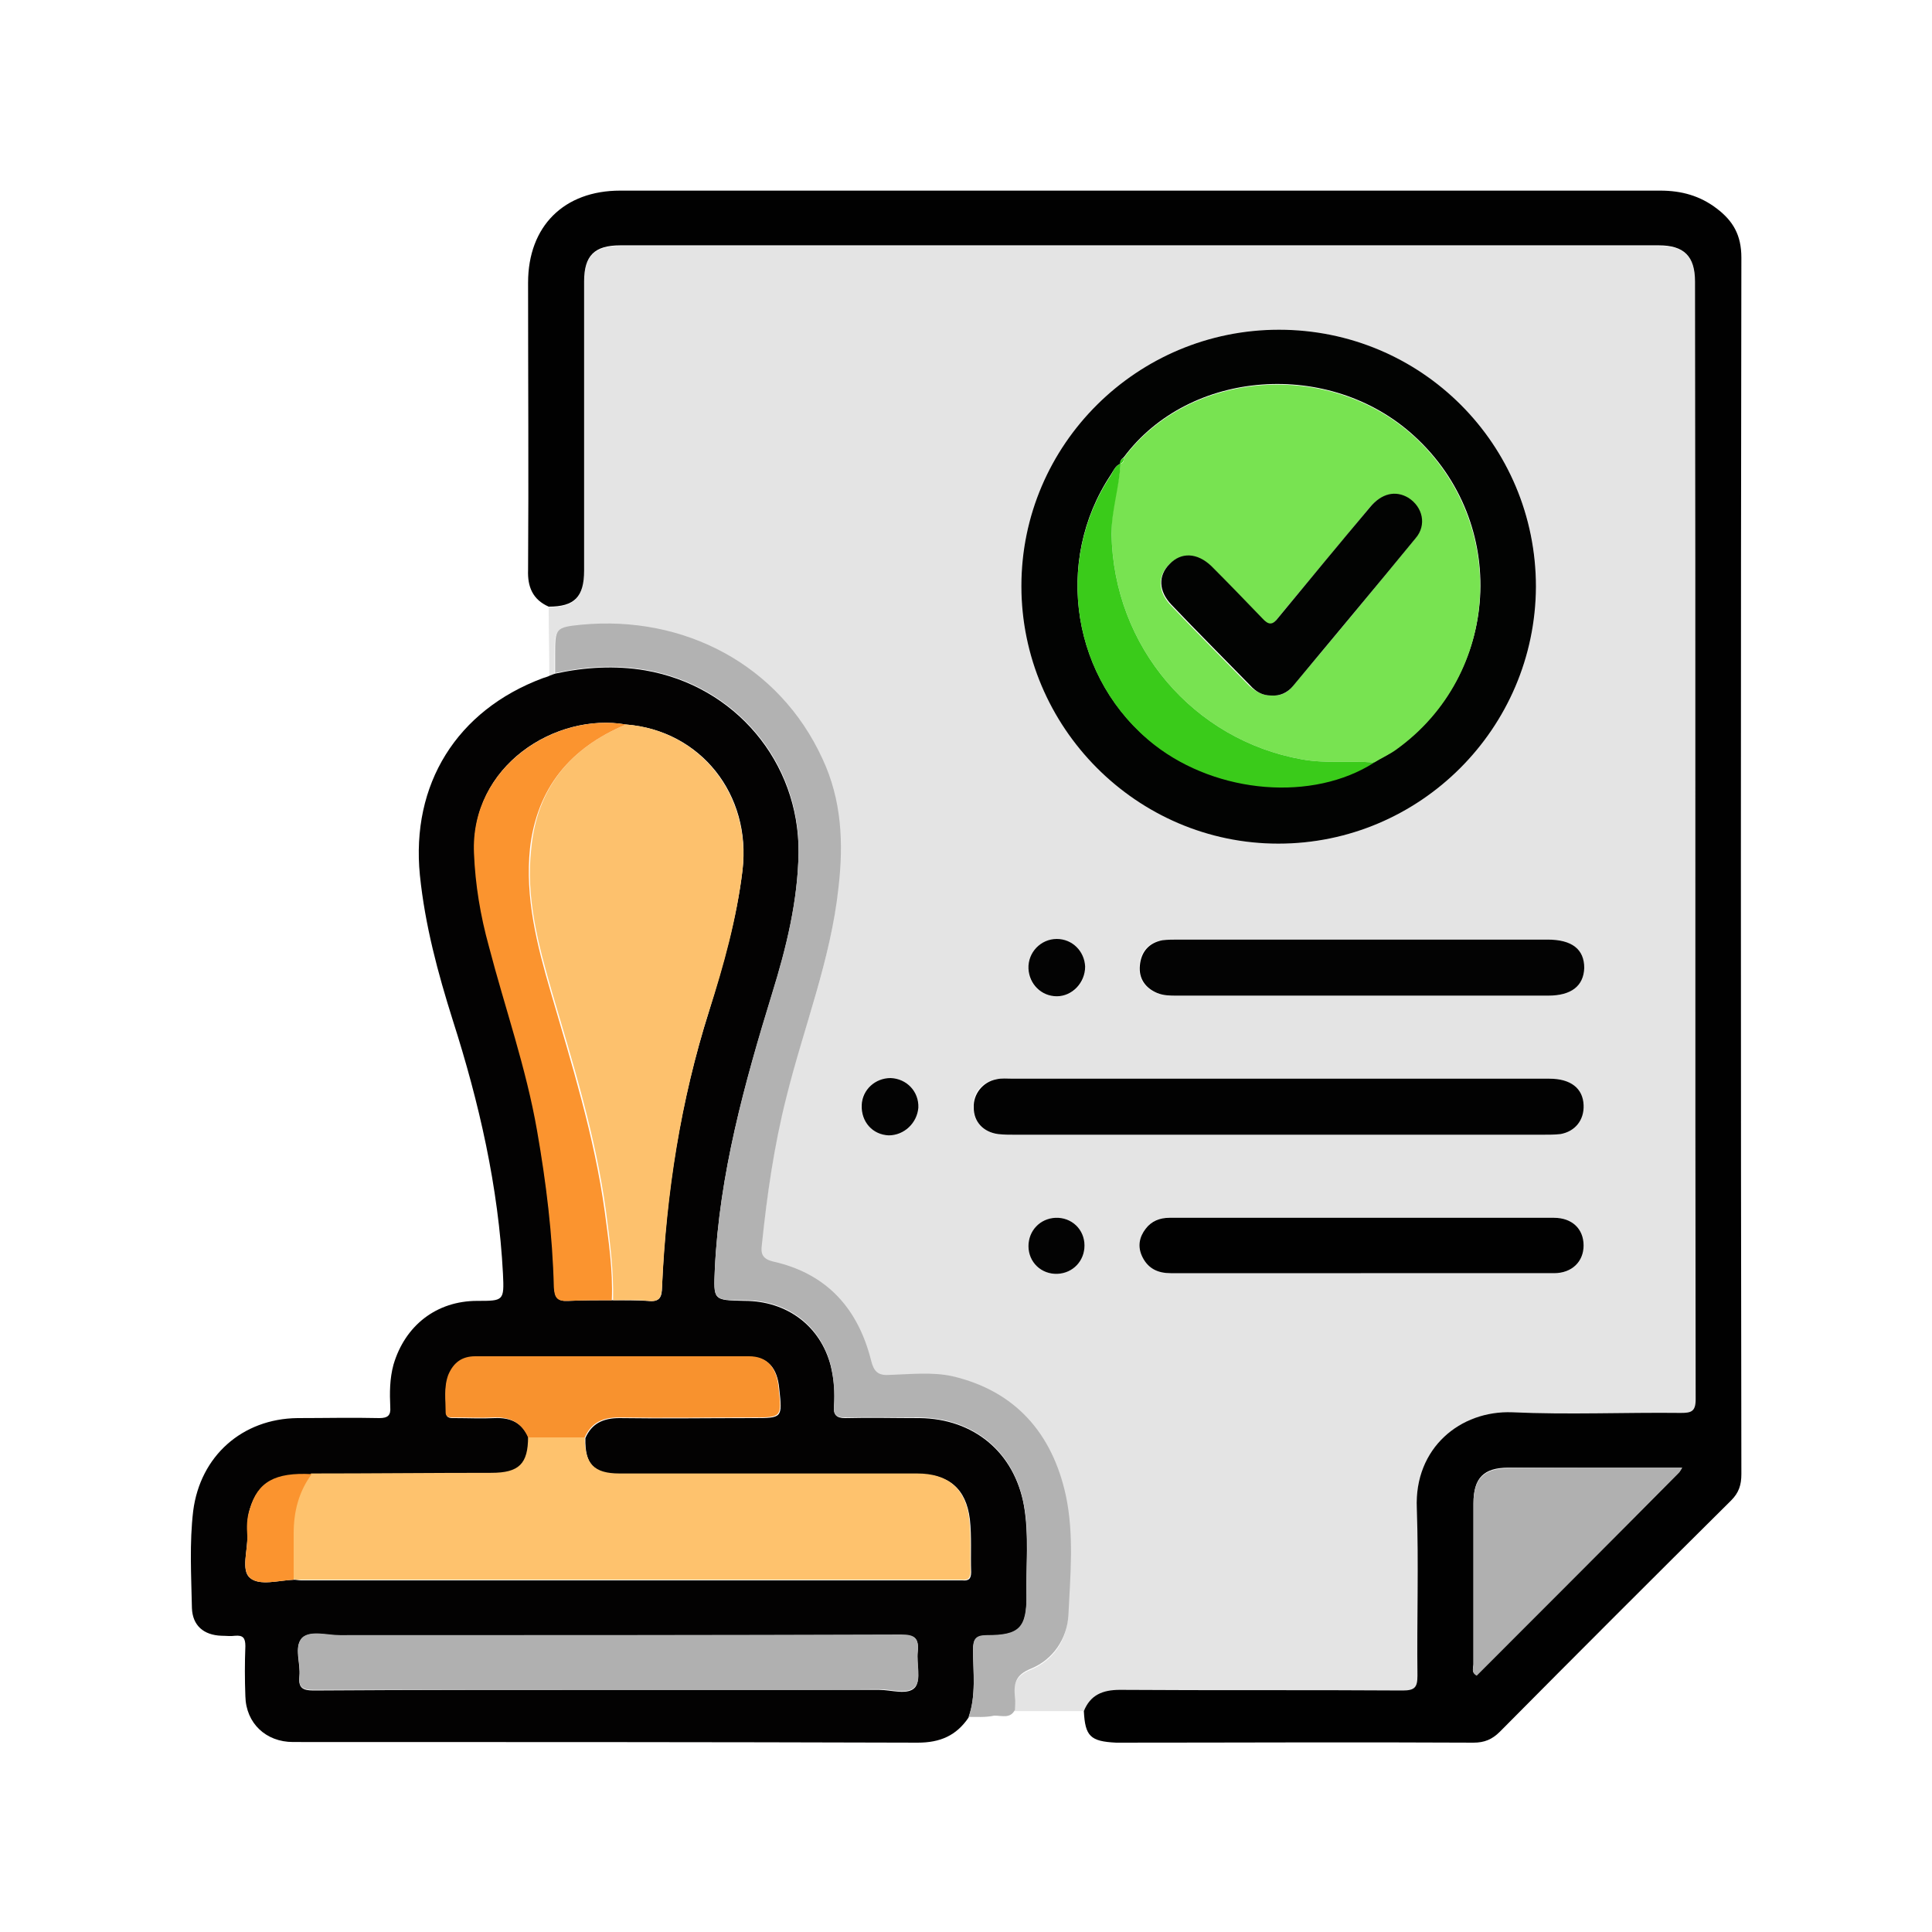
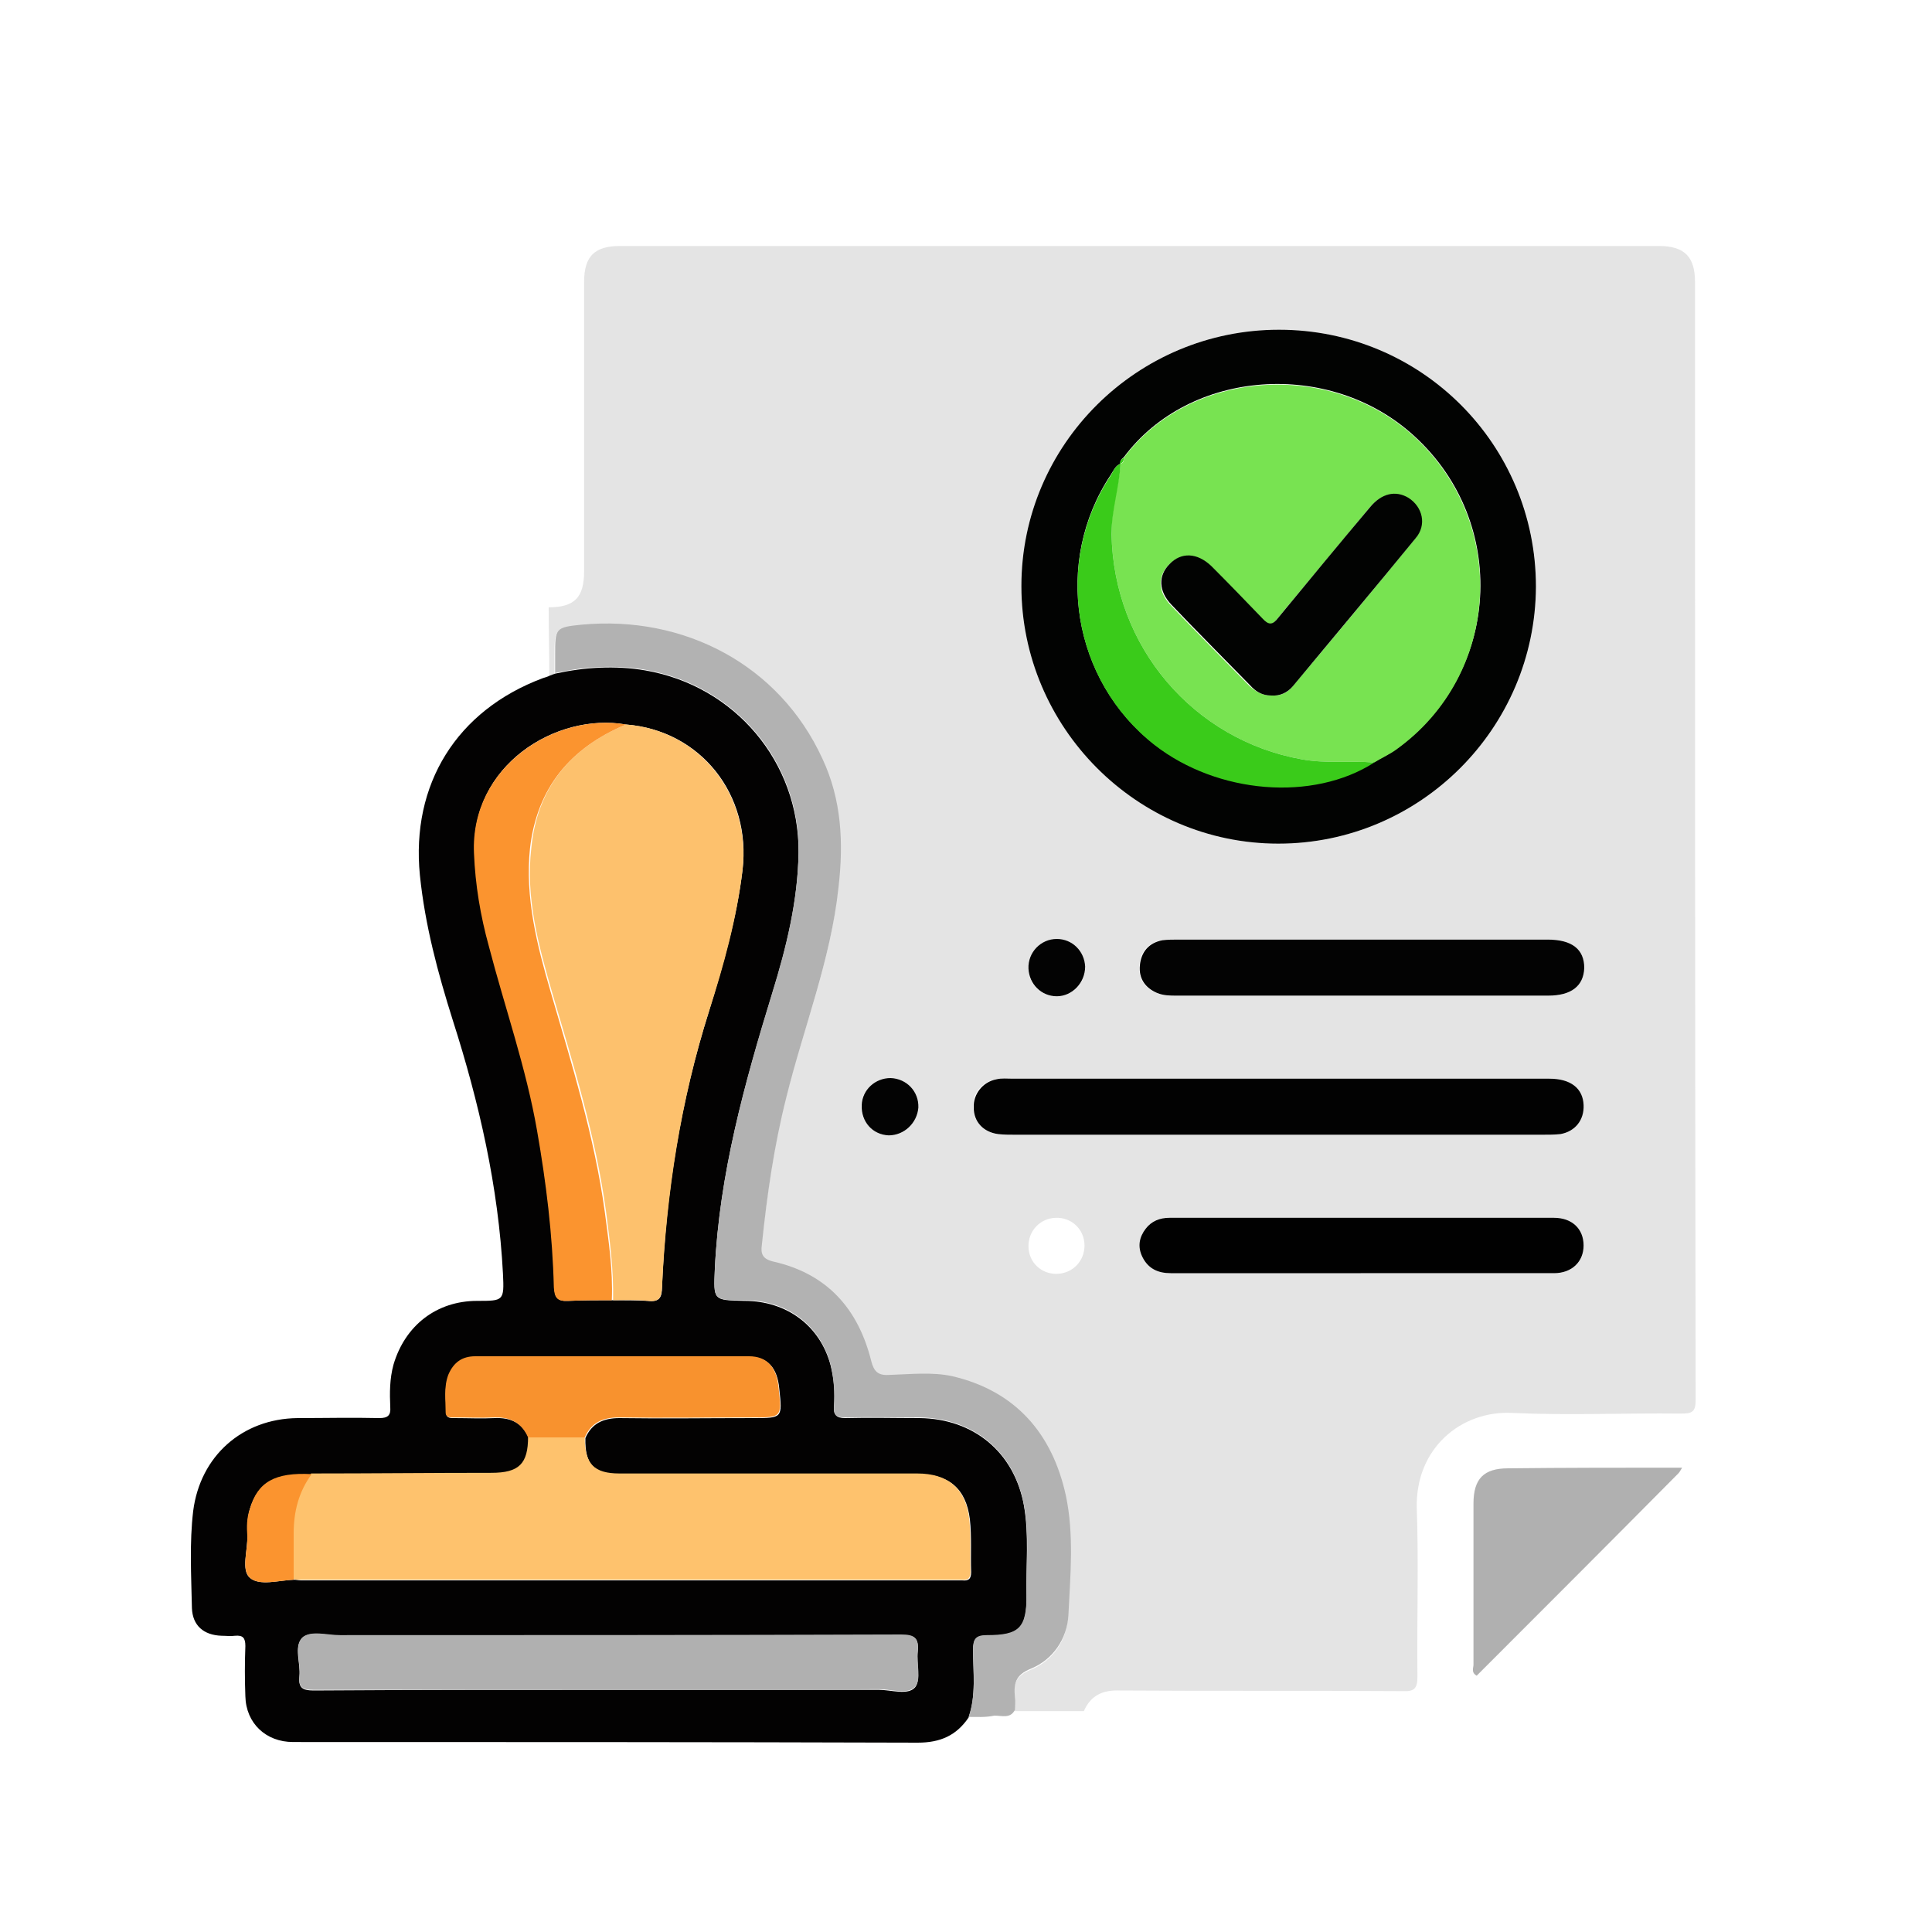
<svg xmlns="http://www.w3.org/2000/svg" version="1.1" id="Layer_1" x="0px" y="0px" viewBox="0 0 300 300" style="enable-background:new 0 0 300 300;" xml:space="preserve">
  <style type="text/css">
	.st0{fill:#E4E4E4;}
	.st1{fill:#030202;}
	.st2{fill:#010101;}
	.st3{fill:#B2B2B2;}
	.st4{fill:#020302;}
	.st5{fill:#020202;}
	.st6{fill:#030303;}
	.st7{fill:#FDC16D;}
	.st8{fill:#FEC26D;}
	.st9{fill:#B0B0B0;}
	.st10{fill:#FB942F;}
	.st11{fill:#F8922E;}
	.st12{fill:#78E351;}
	.st13{fill:#3ACB1A;}
</style>
  <g>
    <path class="st0" d="M168.3,265.7c-3.6,0-7.2,0-10.8,0c0-0.6,0-1.3,0-1.9c-0.2-2.1,0.1-3.5,2.5-4.5c3.5-1.4,5.7-4.6,5.8-8.3   c0.3-6.2,0.9-12.5-0.4-18.6c-2.1-9.6-7.7-16.2-17.6-18.5c-3.2-0.8-6.6-0.3-9.9-0.2c-1.7,0-2.3-0.6-2.7-2.1   c-2-8.2-6.8-13.6-15.2-15.5c-1.7-0.4-1.9-1.2-1.8-2.6c0.9-7.7,1.9-15.4,3.8-22.9c2.7-10.9,7-21.3,8.1-32.6c0.7-6.9,0.4-13.7-2.5-20   c-6.7-14.5-21.5-22.3-37.4-20.8c-4.1,0.4-4.1,0.5-4.1,4.7c0,0.9,0,1.9,0,2.8c-0.3,0.1-0.5,0.2-0.8,0.3c0-3.6-0.1-7.1-0.1-10.7   c4,0,5.5-1.5,5.5-5.6c0-15,0-29.9,0-44.9c0-4,1.6-5.6,5.6-5.6c53.8,0,107.5,0,161.3,0c4,0,5.6,1.7,5.6,5.6   c0,57.9,0,115.7,0.1,173.6c0,1.9-0.6,2.1-2.3,2.1c-8.7-0.1-17.5,0.3-26.2-0.1c-7.9-0.4-15.1,5.5-14.8,14.9c0.3,8.6,0,17.3,0.1,26   c0,1.8-0.4,2.4-2.3,2.3c-14.6-0.1-29.3,0-43.9-0.1C171.3,262.4,169.4,263.2,168.3,265.7z M238.5,91.1c0.1-22-17.8-39.9-39.9-39.9   c-22,0-40,17.8-40,39.8c0,21.9,18,39.9,39.9,40C220.5,131,238.4,113.1,238.5,91.1z M198.8,167.5c-13.9,0-27.7,0-41.6,0   c-0.9,0-1.7,0-2.6,0.1c-2.2,0.4-3.6,2.2-3.5,4.4c0.1,2.2,1.6,3.8,3.8,4.1c0.9,0.1,1.7,0.1,2.6,0.1c27.3,0,54.6,0,81.9,0   c0.9,0,1.9,0,2.8-0.1c2.3-0.3,3.7-2.1,3.6-4.5c-0.1-2.6-2-4.1-5.3-4.1C226.7,167.5,212.8,167.5,198.8,167.5z M211.5,154.6   c9.6,0,19.2,0,28.8,0c3.7,0,5.6-1.5,5.6-4.3c0.1-2.9-1.8-4.4-5.7-4.4c-0.2,0-0.3,0-0.5,0c-18.9,0-37.8,0-56.7,0   c-0.9,0-1.7,0-2.6,0.1c-2.2,0.4-3.3,1.8-3.5,3.9c-0.2,2,0.8,3.5,2.7,4.3c1,0.4,2,0.4,3,0.4C192.3,154.6,201.9,154.6,211.5,154.6z    M211.3,197.7c10,0,20,0,30,0c2.8,0,4.6-1.7,4.6-4.3c0-2.6-1.7-4.3-4.6-4.3c-19.9,0-39.8,0-59.7,0c-1.5,0-2.8,0.4-3.7,1.7   c-1,1.4-1.3,2.9-0.5,4.4c0.9,1.8,2.4,2.5,4.4,2.5C191.7,197.7,201.5,197.7,211.3,197.7z M164.1,154.7c2.5,0,4.4-2,4.4-4.5   c-0.1-2.4-2-4.3-4.4-4.3c-2.4,0-4.4,2.1-4.4,4.6C159.7,152.8,161.7,154.7,164.1,154.7z M168.4,193.4c0-2.5-2-4.4-4.5-4.3   c-2.4,0.1-4.2,2-4.2,4.4c0,2.5,2,4.4,4.5,4.3C166.6,197.7,168.4,195.8,168.4,193.4z M138,176.3c2.3,0.1,4.4-1.8,4.5-4.2   c0.1-2.5-1.8-4.6-4.3-4.6c-2.4-0.1-4.4,1.8-4.5,4.2C133.7,174.2,135.6,176.2,138,176.3z" />
    <path class="st1" d="M85.4,104.9c0.3-0.1,0.5-0.2,0.8-0.3c4.6-1,9.3-1.3,14-0.5c13.9,2.4,23.9,14.2,23.8,28.3   c-0.1,7.5-1.9,14.8-4.1,21.9c-4.3,14-8.2,28-8.9,42.8c-0.2,4.8-0.3,4.8,4.6,4.9c6.6,0,11.8,3.9,13.4,10.1c0.5,2.1,0.7,4.2,0.5,6.3   c-0.1,1.3,0.4,1.8,1.7,1.8c3.9-0.1,7.7,0,11.6,0c8.4,0.1,14.7,5.3,16.2,13.6c0.8,4.6,0.3,9.3,0.4,13.9c0.1,5.1-1.1,6.3-6.2,6.3   c-1.7,0-2.1,0.6-2.1,2.2c0,3.5,0.5,7.1-0.7,10.5c-1.9,2.8-4.4,3.9-7.9,3.9c-32.3-0.1-64.7-0.1-97-0.1c-4.2,0-7.3-2.9-7.4-7.1   c-0.1-2.6-0.1-5.2,0-7.8c0-1.3-0.4-1.7-1.6-1.6c-0.7,0.1-1.4,0-2.1,0c-2.8-0.1-4.5-1.6-4.6-4.3c-0.1-5-0.4-10.1,0.2-15.1   c1.1-8.5,7.6-14.3,16.2-14.4c4.2,0,8.5-0.1,12.7,0c1.3,0,1.8-0.4,1.7-1.7c-0.1-2.2-0.1-4.4,0.5-6.6c1.8-6.1,6.7-9.9,13-9.9   c4.1,0,4.2,0,4-4.2c-0.7-13.5-3.7-26.6-7.8-39.4c-2.3-7.3-4.3-14.7-5.1-22.5c-1.4-14.1,5.7-25.6,19.1-30.6   C84.6,105.2,85,105.1,85.4,104.9z M45.6,245.3c0.4,0,0.8,0.1,1.2,0.1c34,0,68,0,101.9,0c0.2,0,0.5,0,0.7,0c1,0.1,1.4-0.2,1.4-1.3   c-0.1-2.7,0.1-5.5-0.2-8.2c-0.6-4.8-3.3-7-8.1-7c-15.4,0-30.8,0-46.2,0c-4.1,0-5.5-1.5-5.4-5.6c1-2.3,2.8-3.1,5.3-3.1   c6.9,0.1,13.8,0,20.8,0c4.5,0,4.5,0,4-4.6c-0.3-3.2-1.8-4.9-4.6-4.9c-14.2-0.1-28.3,0-42.5,0c-2,0-3.4,1-4.2,2.9   c-0.8,1.9-0.4,3.9-0.4,5.8c0,0.9,0.8,0.8,1.4,0.8c2,0,4.1,0.1,6.1,0c2.5-0.1,4.3,0.7,5.3,3.1c0,4.2-1.4,5.6-5.7,5.6   c-9.3,0-18.6,0.1-28,0.1c-5.7-0.3-8.3,1.2-9.6,5.3c-0.4,1.4-0.4,2.8-0.4,4.2c0.1,2.2-1,5.3,0.4,6.5   C40.3,246.3,43.2,245.4,45.6,245.3z M95.2,201.9c1.8,0,3.6,0,5.4,0.1c1.8,0.2,2.2-0.5,2.2-2.2c0.6-14.6,2.9-28.9,7.3-42.8   c2.2-7.2,4.3-14.4,5.2-21.9c1.4-11.7-6.5-21.7-18.1-22.6c-10.9-1.9-24.2,6.4-23.5,20c0.2,4.9,1.1,9.7,2.3,14.4   c2.6,9.5,5.9,18.9,7.5,28.7c1.4,8.1,2.4,16.2,2.6,24.3c0,1.6,0.5,2.2,2.2,2.1C90.6,201.9,92.9,201.9,95.2,201.9z M94.5,262.4   c14,0,28,0,42,0c1.9,0,4.5,0.9,5.6-0.4c0.9-1.1,0.2-3.6,0.4-5.5c0.2-2.1-0.4-2.6-2.6-2.6c-29,0.1-58,0-87.1,0.1   c-2,0-4.6-0.9-5.9,0.4c-1.3,1.3-0.2,3.9-0.4,5.9c-0.2,1.8,0.5,2.2,2.2,2.2C64,262.4,79.2,262.4,94.5,262.4z" />
-     <path class="st2" d="M168.3,265.7c1-2.5,2.9-3.3,5.6-3.3c14.6,0.1,29.3,0,43.9,0.1c1.9,0,2.3-0.5,2.3-2.3c-0.1-8.7,0.2-17.3-0.1-26   c-0.4-9.4,6.8-15.2,14.8-14.9c8.7,0.4,17.5,0,26.2,0.1c1.6,0,2.3-0.2,2.3-2.1c-0.1-57.9,0-115.7-0.1-173.6c0-3.9-1.7-5.6-5.6-5.6   c-53.8,0-107.5,0-161.3,0c-4,0-5.6,1.6-5.6,5.6c0,15,0,29.9,0,44.9c0,4.1-1.5,5.6-5.5,5.6c-2.5-1.1-3.3-3.1-3.2-5.7   c0.1-14.9,0-29.8,0-44.6c0-8.8,5.6-14.3,14.3-14.3c53.8,0,107.7,0,161.5,0c3.3,0,6.2,0.8,8.8,2.8c2.5,1.9,3.8,4.1,3.8,7.6   c-0.1,63-0.1,125.9,0,188.9c0,1.7-0.4,2.9-1.6,4.1c-12,11.9-24,23.9-35.9,35.9c-1.2,1.2-2.4,1.7-4.1,1.7c-18.5-0.1-37,0-55.5,0   C169.3,270.4,168.5,269.6,168.3,265.7z M261.2,227.9c-9.2,0-18.1,0-27,0c-3.8,0-5.4,1.6-5.4,5.5c0,8.3,0,16.7,0,25   c0,0.5-0.4,1.3,0.5,1.7c10.4-10.5,20.9-20.9,31.3-31.4C260.8,228.6,260.9,228.4,261.2,227.9z" />
    <path class="st3" d="M150.4,266.6c1.2-3.4,0.7-7,0.7-10.5c0-1.6,0.4-2.2,2.1-2.2c5.1,0,6.2-1.1,6.2-6.3c-0.1-4.6,0.5-9.3-0.4-13.9   c-1.5-8.3-7.8-13.5-16.2-13.6c-3.9,0-7.7-0.1-11.6,0c-1.4,0-1.8-0.4-1.7-1.8c0.1-2.1,0-4.3-0.5-6.3c-1.6-6.2-6.7-10.1-13.4-10.1   c-4.9,0-4.8,0-4.6-4.9c0.7-14.7,4.6-28.8,8.9-42.8c2.2-7.1,4-14.4,4.1-21.9c0.2-14.1-9.9-25.9-23.8-28.3c-4.7-0.8-9.4-0.5-14,0.5   c0-0.9,0-1.9,0-2.8c0-4.1,0-4.3,4.1-4.7c15.9-1.5,30.7,6.2,37.4,20.8c3,6.4,3.3,13.1,2.5,20c-1.2,11.3-5.4,21.7-8.1,32.6   c-1.9,7.5-3,15.2-3.8,22.9c-0.2,1.4,0.1,2.2,1.8,2.6c8.4,1.9,13.2,7.4,15.2,15.5c0.4,1.5,1,2.2,2.7,2.1c3.3-0.1,6.7-0.5,9.9,0.2   c9.8,2.3,15.5,8.9,17.6,18.5c1.3,6.1,0.7,12.4,0.4,18.6c-0.2,3.7-2.4,6.9-5.8,8.3c-2.5,1-2.7,2.4-2.5,4.5c0.1,0.6,0,1.3,0,1.9   c-0.7,1.4-2,0.9-3.2,0.9C153,266.7,151.7,266.6,150.4,266.6z" />
    <path class="st4" d="M238.5,91.1c-0.1,22-18,39.9-40,39.9c-22,0-39.9-18.1-39.9-40c0-22,18-39.8,40-39.8   C220.7,51.2,238.5,69,238.5,91.1z M174,72L174,72c-0.8,0.3-1.1,1.1-1.5,1.7c-9,13.5-6,32,6.8,41.9c9.8,7.6,24.6,8.8,34.1,2.7   c1.1-0.6,2.3-1.2,3.4-2c16.2-11.7,17.6-35.1,2.8-48.6c-13.1-12-34.9-10.4-45.1,3.3C174.1,71.3,173.9,71.6,174,72z" />
    <path class="st5" d="M198.8,167.5c13.9,0,27.9,0,41.8,0c3.3,0,5.2,1.5,5.3,4.1c0.1,2.3-1.3,4.1-3.6,4.5c-0.9,0.1-1.9,0.1-2.8,0.1   c-27.3,0-54.6,0-81.9,0c-0.9,0-1.7,0-2.6-0.1c-2.3-0.3-3.8-1.9-3.8-4.1c-0.1-2.1,1.4-4,3.5-4.4c0.8-0.2,1.7-0.1,2.6-0.1   C171.1,167.5,185,167.5,198.8,167.5z" />
    <path class="st6" d="M211.5,154.6c-9.6,0-19.2,0-28.8,0c-1,0-2,0-3-0.4c-1.9-0.8-2.9-2.3-2.7-4.3c0.2-2.1,1.4-3.5,3.5-3.9   c0.8-0.1,1.7-0.1,2.6-0.1c18.9,0,37.8,0,56.7,0c0.2,0,0.3,0,0.5,0c3.8,0,5.7,1.5,5.7,4.4c-0.1,2.8-2,4.3-5.6,4.3   C230.7,154.6,221.1,154.6,211.5,154.6z" />
    <path class="st2" d="M211.3,197.7c-9.8,0-19.7,0-29.5,0c-2,0-3.5-0.7-4.4-2.5c-0.8-1.6-0.5-3.1,0.5-4.4c0.9-1.2,2.2-1.7,3.7-1.7   c19.9,0,39.8,0,59.7,0c2.8,0,4.6,1.7,4.6,4.3c0,2.5-1.8,4.3-4.6,4.3C231.3,197.7,221.3,197.7,211.3,197.7z" />
    <path class="st6" d="M164.1,154.7c-2.4,0-4.3-1.9-4.4-4.3c-0.1-2.5,1.9-4.6,4.4-4.6c2.4,0,4.3,1.9,4.4,4.3   C168.5,152.6,166.5,154.7,164.1,154.7z" />
-     <path class="st6" d="M168.4,193.4c0,2.4-1.8,4.3-4.2,4.4c-2.5,0.1-4.5-1.8-4.5-4.3c0-2.4,1.8-4.3,4.2-4.4   C166.4,189,168.4,190.9,168.4,193.4z" />
    <path class="st6" d="M138,176.3c-2.5-0.1-4.3-2.1-4.2-4.7c0.1-2.4,2.1-4.2,4.5-4.2c2.5,0.1,4.4,2.1,4.3,4.6   C142.4,174.4,140.4,176.3,138,176.3z" />
    <path class="st7" d="M97.2,112.5c11.5,0.9,19.4,10.9,18.1,22.6c-0.9,7.5-2.9,14.8-5.2,21.9c-4.4,13.9-6.6,28.2-7.3,42.8   c-0.1,1.7-0.4,2.4-2.2,2.2c-1.8-0.2-3.6-0.1-5.4-0.1c0.1-4.6-0.5-9.2-1.1-13.8c-1.6-11.7-5.1-22.9-8.4-34.1   c-2.1-7.3-4.1-14.6-3.2-22.3C83.4,122.3,88.6,116.1,97.2,112.5z" />
    <path class="st8" d="M90.8,223.2c0,4.1,1.4,5.6,5.4,5.6c15.4,0,30.8,0,46.2,0c4.8,0,7.5,2.3,8.1,7c0.3,2.7,0.1,5.5,0.2,8.2   c0,1.1-0.4,1.4-1.4,1.3c-0.2,0-0.5,0-0.7,0c-34,0-68,0-101.9,0c-0.4,0-0.8,0-1.2-0.1c0-2.4,0-4.8,0-7.2c0-3.3,0.7-6.5,2.8-9.2   c9.3,0,18.6-0.1,28-0.1c4.3,0,5.7-1.4,5.7-5.6C84.9,223.2,87.9,223.2,90.8,223.2z" />
    <path class="st9" d="M94.5,262.4c-15.3,0-30.5,0-45.8,0c-1.7,0-2.4-0.4-2.2-2.2c0.2-2-0.8-4.6,0.4-5.9c1.3-1.2,3.9-0.4,5.9-0.4   c29,0,58,0,87.1-0.1c2.1,0,2.8,0.5,2.6,2.6c-0.2,1.9,0.6,4.4-0.4,5.5c-1.1,1.3-3.7,0.4-5.6,0.4C122.5,262.4,108.5,262.4,94.5,262.4   z" />
    <path class="st10" d="M97.2,112.5c-8.6,3.6-13.8,9.8-14.9,19.2c-0.8,7.7,1.1,15.1,3.2,22.3c3.3,11.3,6.8,22.5,8.4,34.1   c0.6,4.6,1.3,9.1,1.1,13.8c-2.3,0-4.6,0-6.8,0.1c-1.7,0.1-2.1-0.5-2.2-2.1c-0.2-8.2-1.2-16.3-2.6-24.3c-1.7-9.8-5-19.1-7.5-28.7   c-1.3-4.7-2.1-9.5-2.3-14.4C73,119,86.3,110.6,97.2,112.5z" />
    <path class="st11" d="M90.8,223.2c-2.9,0-5.9,0-8.8,0c-1-2.3-2.8-3.2-5.3-3.1c-2,0.1-4.1,0-6.1,0c-0.6,0-1.4,0.1-1.4-0.8   c0-1.9-0.3-3.9,0.4-5.8c0.8-1.9,2.1-2.9,4.2-2.9c14.2,0,28.3,0,42.5,0c2.8,0,4.3,1.7,4.6,4.9c0.5,4.6,0.5,4.6-4,4.6   c-6.9,0-13.8,0.1-20.8,0C93.6,220.1,91.8,220.9,90.8,223.2z" />
    <path class="st10" d="M48.4,228.9c-2,2.7-2.8,5.8-2.8,9.2c0,2.4,0,4.8,0,7.2c-2.3,0.1-5.3,1-6.8-0.3c-1.4-1.3-0.3-4.3-0.4-6.5   c-0.1-1.4-0.1-2.8,0.4-4.2C40,230.1,42.7,228.6,48.4,228.9z" />
    <path class="st9" d="M261.2,227.9c-0.3,0.5-0.4,0.7-0.6,0.9c-10.4,10.5-20.9,21-31.3,31.4c-0.9-0.5-0.5-1.2-0.5-1.7   c0-8.3,0-16.7,0-25c0-3.9,1.6-5.5,5.4-5.5C243.1,227.9,252,227.9,261.2,227.9z" />
    <path class="st12" d="M174.5,71.1c10.2-13.7,32-15.3,45.1-3.3c14.7,13.5,13.4,37-2.8,48.6c-1.1,0.8-2.3,1.3-3.4,2   c-3.8-0.3-7.5,0.2-11.3-0.5c-16.7-3-29.2-17.4-29.5-35c-0.1-3.7,1.1-7.2,1.4-10.9c0,0,0,0,0,0C174.5,71.9,174.5,71.5,174.5,71.1z    M197.4,108c1.4,0.1,2.5-0.4,3.3-1.4c6.4-7.6,12.7-15.2,19-22.9c1.7-2.1,1.1-5-1.1-6.3c-2-1.2-4.2-0.7-6,1.5   c-4.7,5.7-9.5,11.4-14.2,17.1c-0.9,1.2-1.5,1.2-2.5,0.1c-2.6-2.8-5.2-5.5-7.9-8.1c-2.1-2.1-4.6-2.2-6.5-0.3   c-1.8,1.8-1.7,4.2,0.3,6.3c4,4.2,8.1,8.3,12.2,12.5C195,107.4,196,108,197.4,108z" />
    <path class="st13" d="M174,72c-0.2,3.7-1.4,7.2-1.4,10.9c0.3,17.6,12.8,32,29.5,35c3.8,0.7,7.5,0.2,11.3,0.5   c-9.5,6.1-24.3,4.9-34.1-2.7c-12.8-10-15.8-28.4-6.8-41.9C172.9,73.1,173.2,72.3,174,72z" />
    <path class="st13" d="M174.5,71.1c0,0.4-0.1,0.8-0.6,0.9C173.9,71.6,174.1,71.3,174.5,71.1z" />
    <path class="st4" d="M197.4,108c-1.4,0-2.4-0.6-3.3-1.6c-4.1-4.2-8.2-8.3-12.2-12.5c-2-2.1-2.1-4.5-0.3-6.3   c1.8-1.9,4.3-1.8,6.5,0.3c2.7,2.7,5.3,5.4,7.9,8.1c1,1.1,1.6,1.1,2.5-0.1c4.7-5.7,9.4-11.4,14.2-17.1c1.8-2.2,4-2.7,6-1.5   c2.2,1.4,2.9,4.2,1.1,6.3c-6.3,7.7-12.7,15.3-19,22.9C199.9,107.6,198.7,108.1,197.4,108z" />
  </g>
</svg>